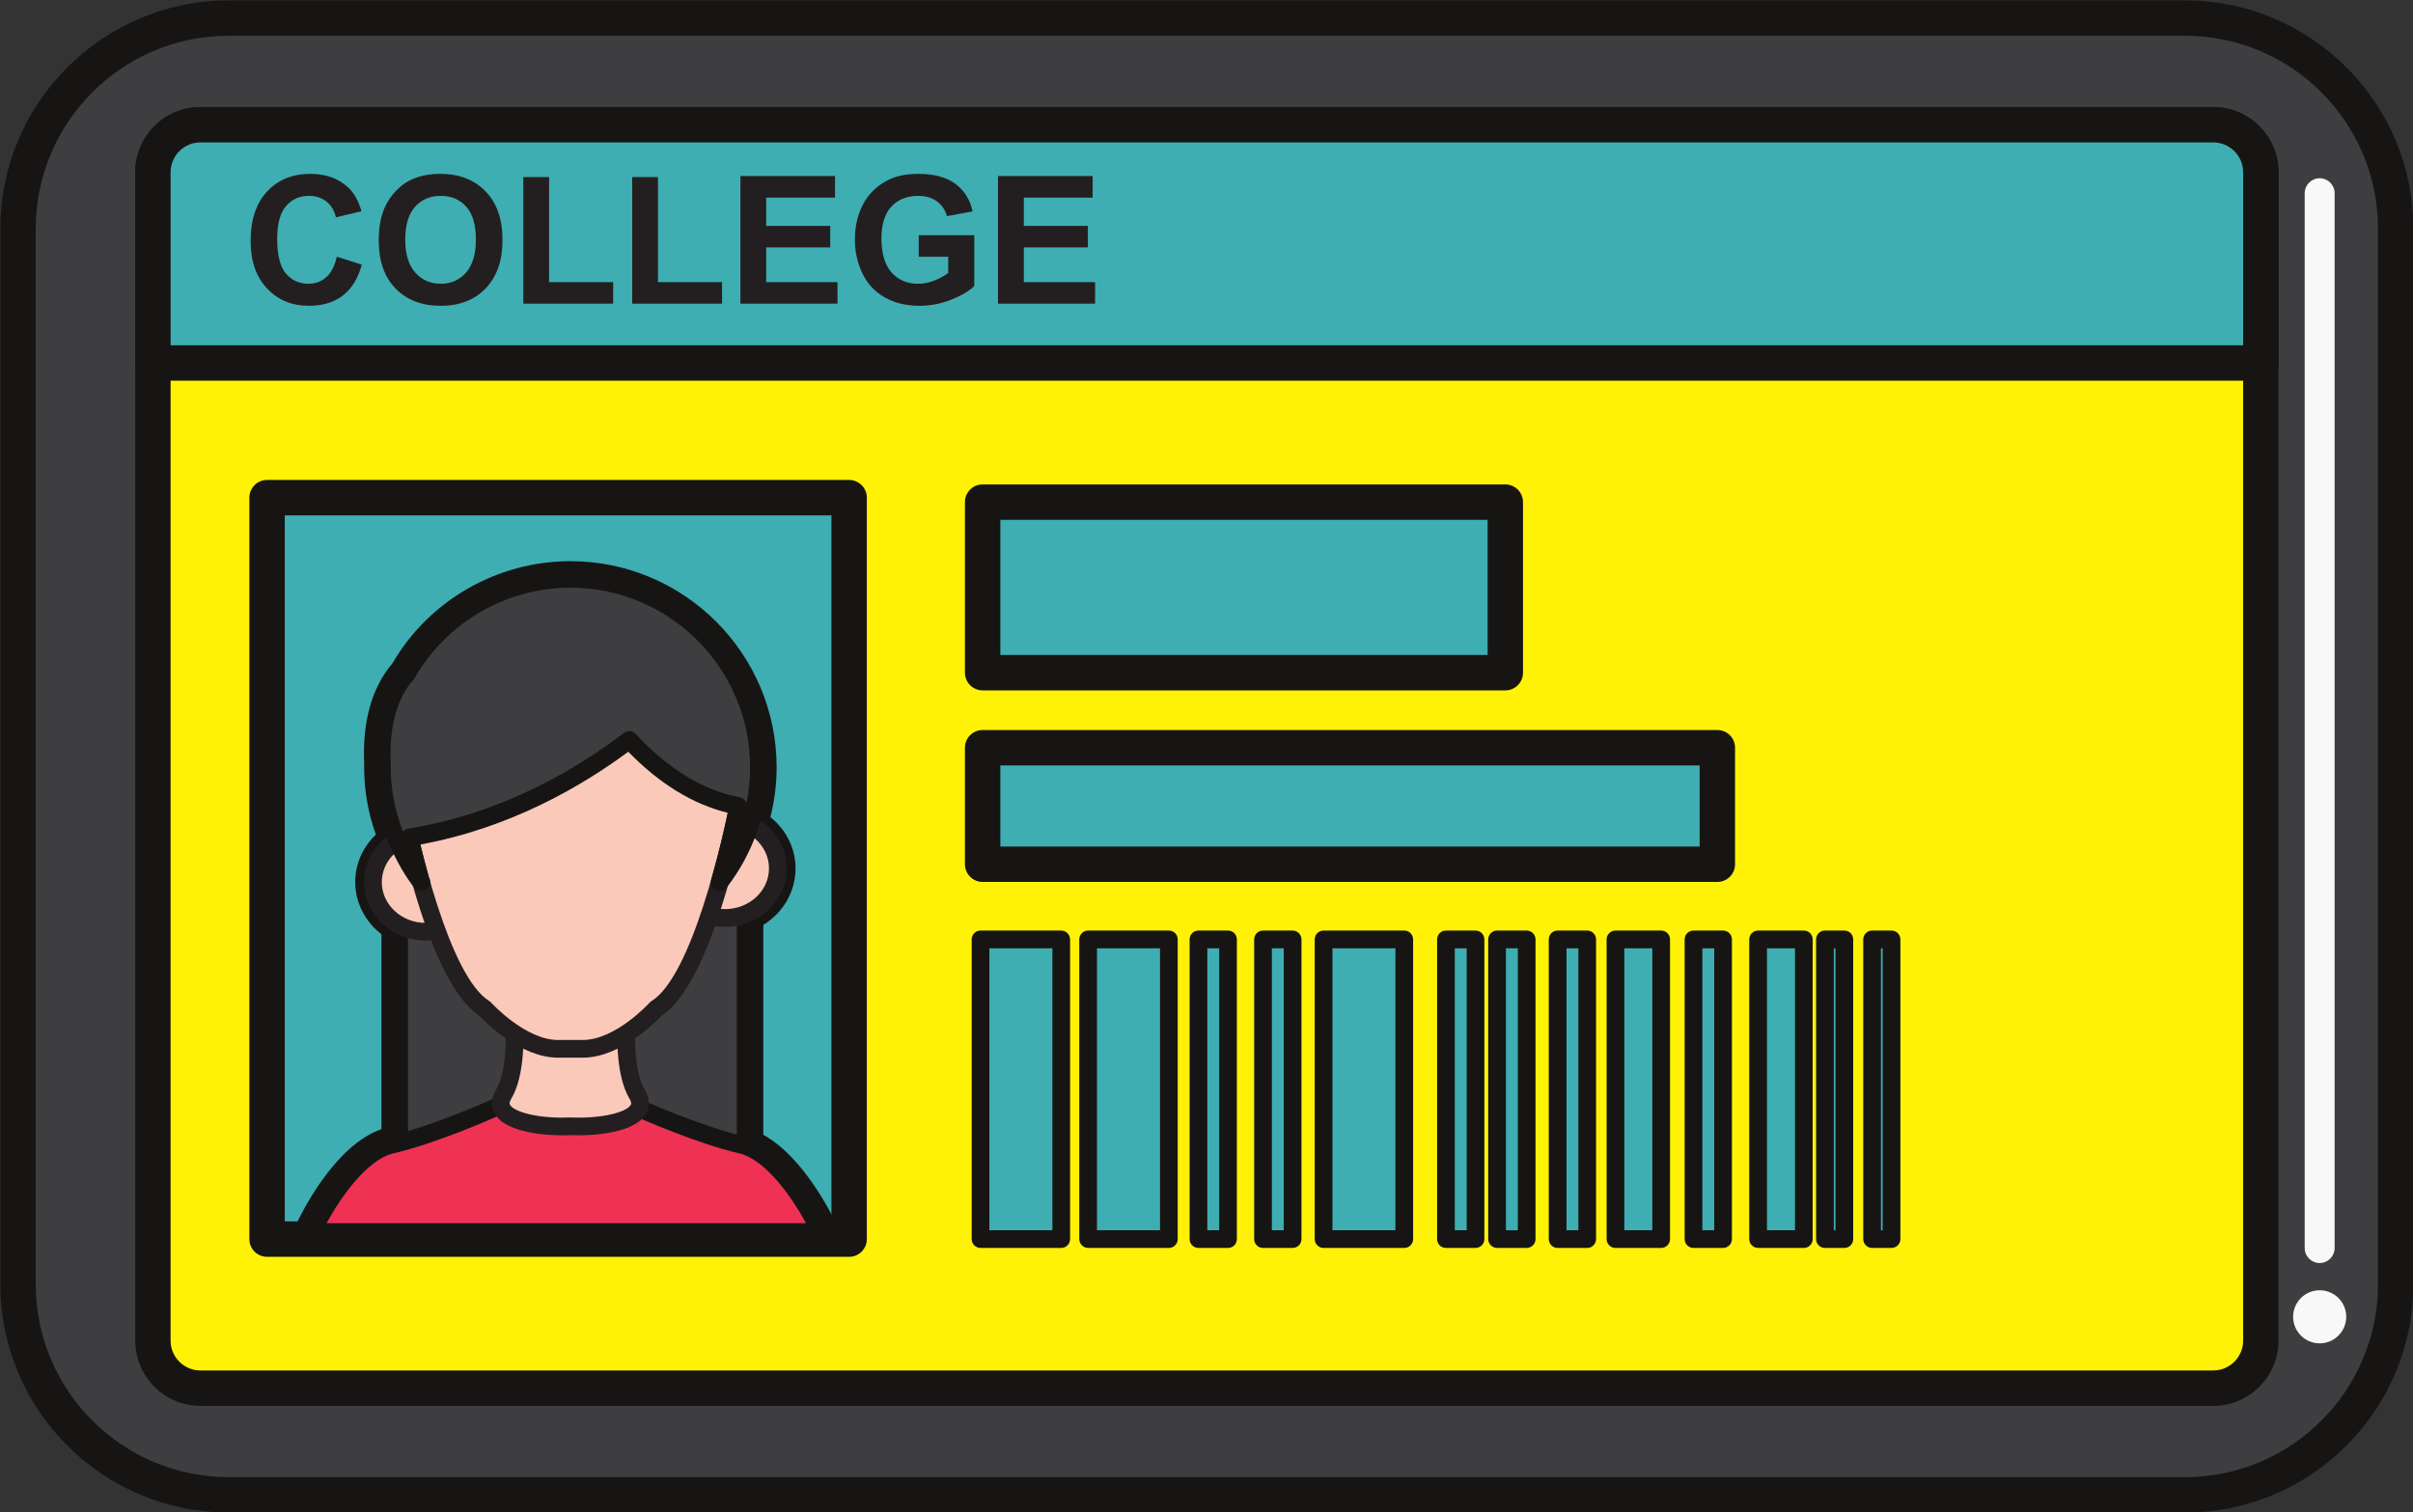
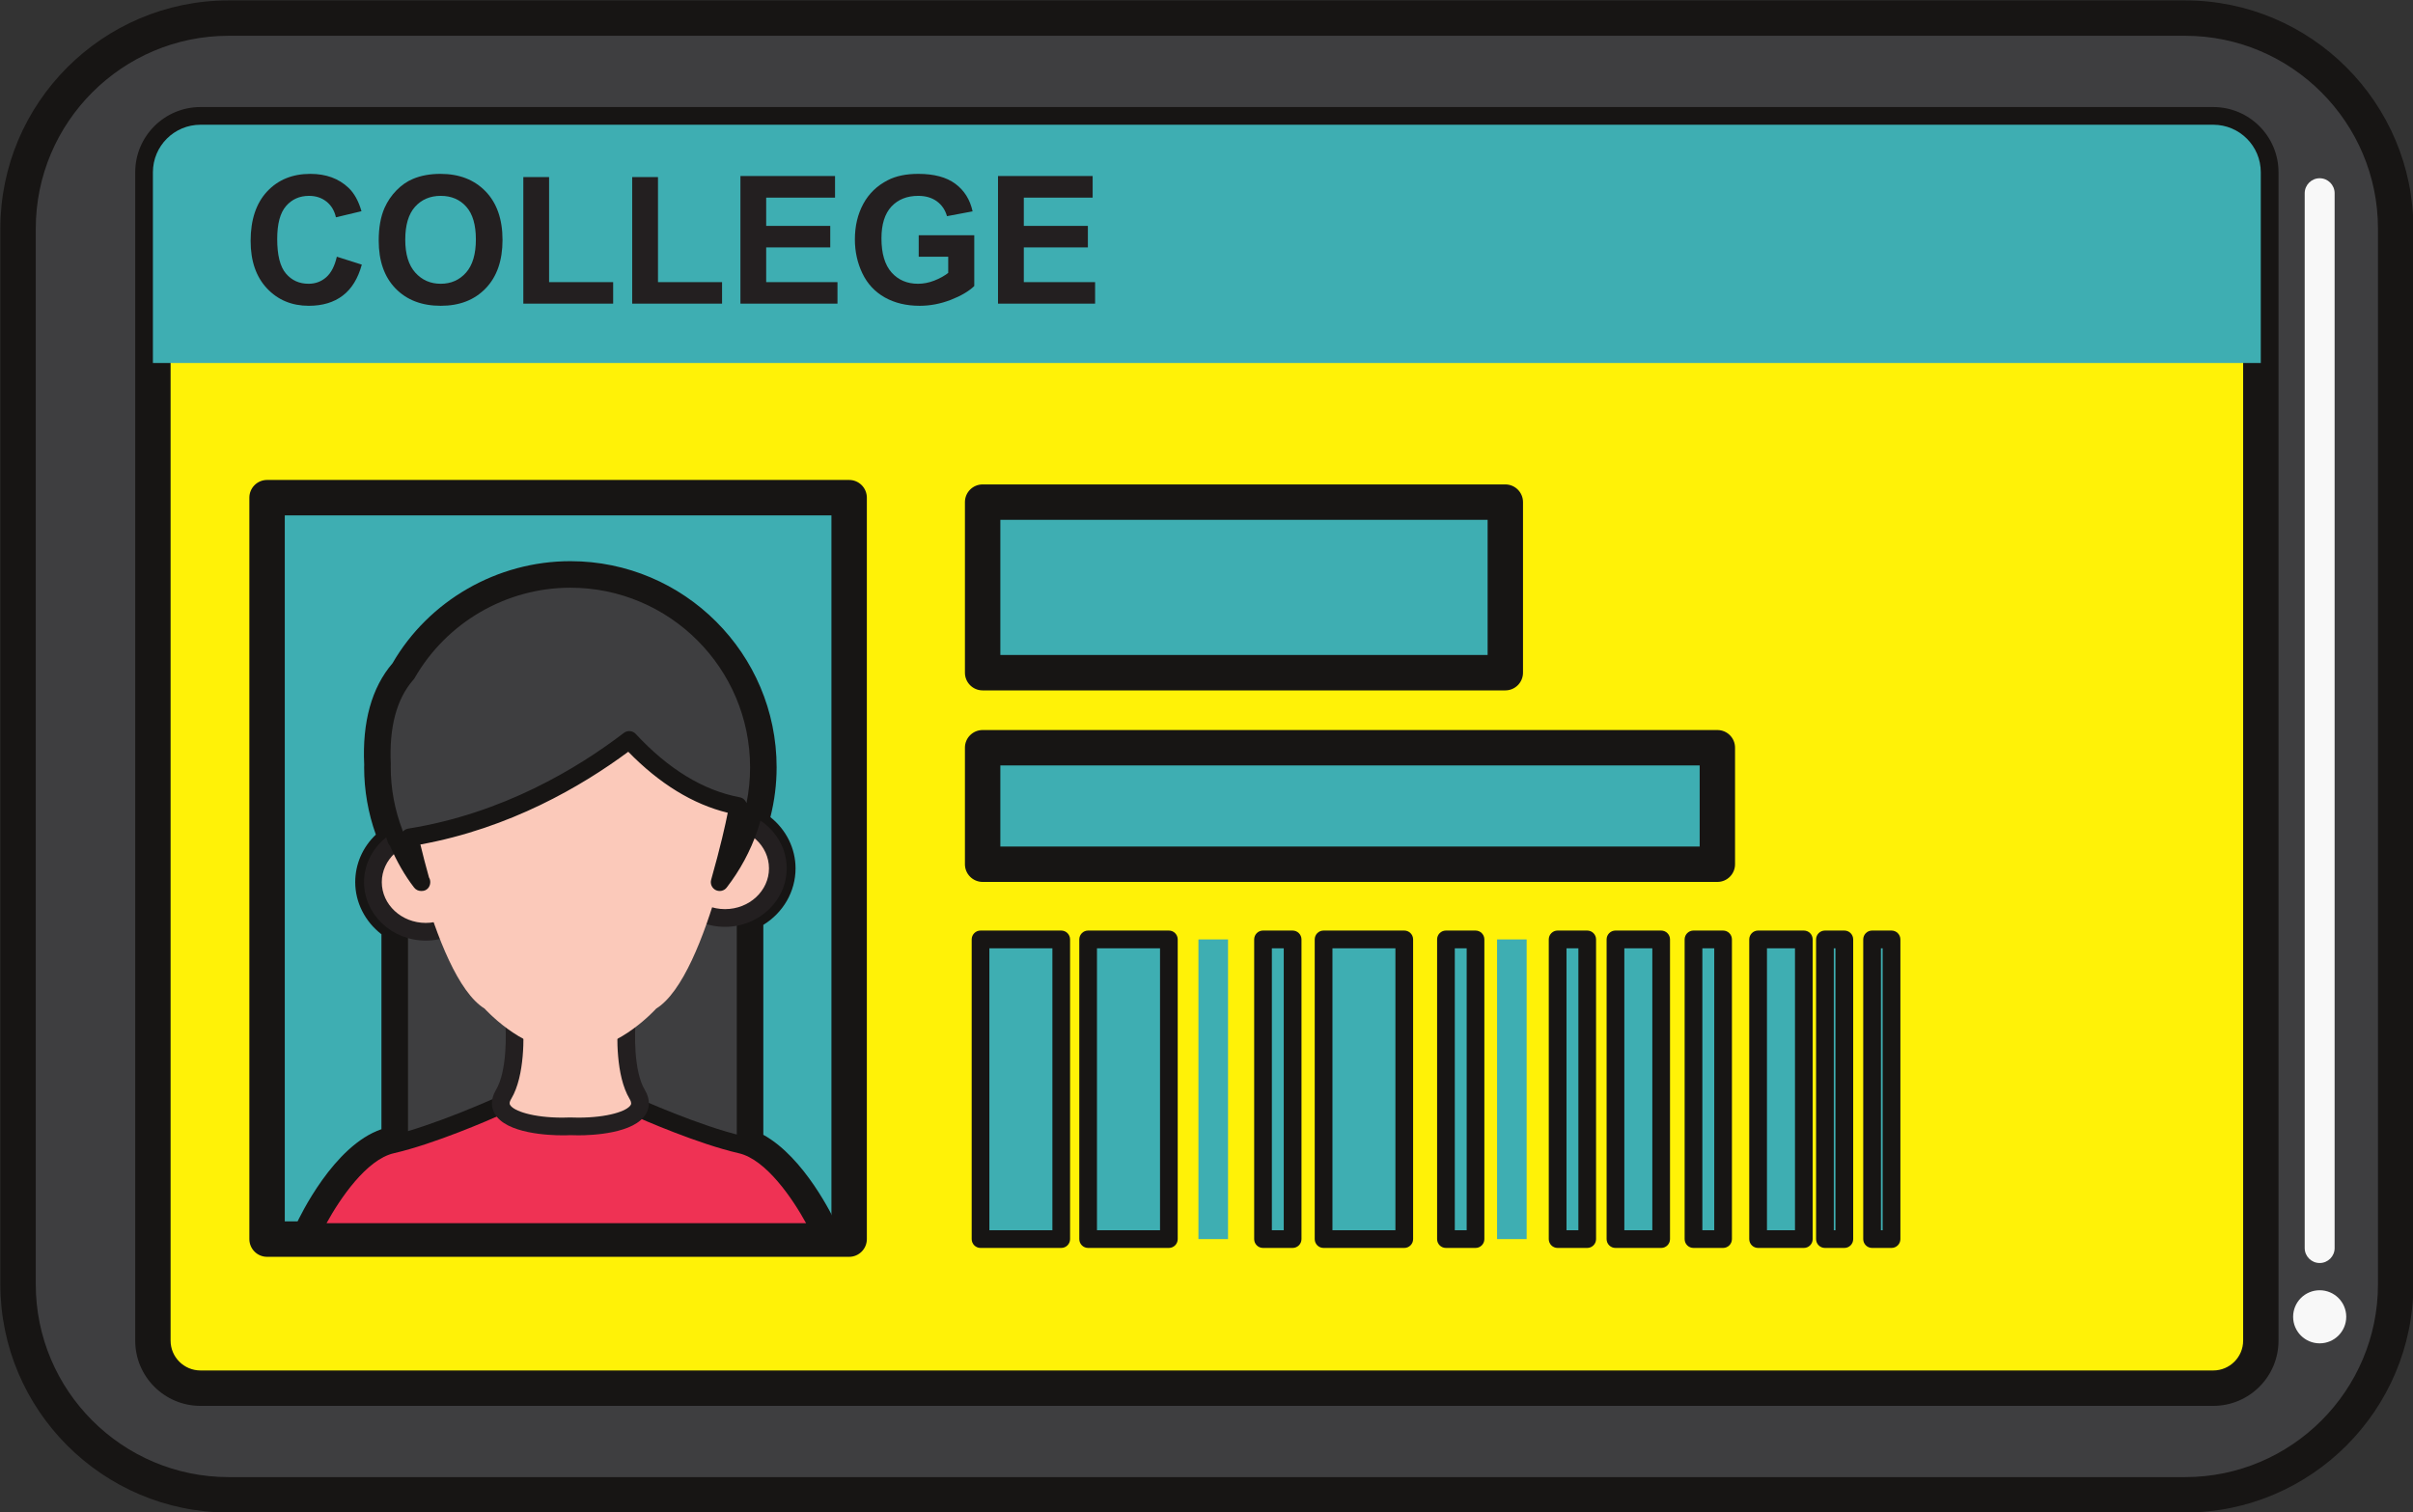
<svg xmlns="http://www.w3.org/2000/svg" height="167.0" preserveAspectRatio="xMidYMid meet" version="1.0" viewBox="164.4 214.1 266.4 167.0" width="266.4" zoomAndPan="magnify">
  <rect x="164.4" y="214.1" width="266.4" height="167.0" fill="#333333" stroke="none" />
  <g>
    <g id="change1_1">
      <path d="M 428.891 355.926 C 428.891 368.77 418.484 379.18 405.637 379.18 L 189.648 379.18 C 176.805 379.18 166.391 368.77 166.391 355.926 L 166.391 239.355 C 166.391 226.504 176.805 216.098 189.648 216.098 L 405.637 216.098 C 418.484 216.098 428.891 226.504 428.891 239.355 L 428.891 355.926" fill="#3e3e40" />
    </g>
    <g id="change2_1">
      <path d="M 189.648 218.051 C 177.898 218.051 168.348 227.609 168.348 239.355 L 168.348 355.926 C 168.348 367.672 177.898 377.227 189.648 377.227 L 405.637 377.227 C 417.383 377.227 426.934 367.672 426.934 355.926 L 426.934 239.355 C 426.934 227.609 417.383 218.051 405.637 218.051 Z M 405.637 381.137 L 189.648 381.137 C 175.746 381.137 164.438 369.824 164.438 355.926 L 164.438 239.355 C 164.438 225.457 175.746 214.145 189.648 214.145 L 405.637 214.145 C 419.535 214.145 430.844 225.457 430.844 239.355 L 430.844 355.926 C 430.844 369.824 419.535 381.137 405.637 381.137" fill="#171514" />
    </g>
    <g id="change3_1">
      <path d="M 413.996 362.156 C 413.996 365.051 411.648 367.402 408.75 367.402 L 186.531 367.402 C 183.633 367.402 181.281 365.051 181.281 362.156 L 181.281 233.121 C 181.281 230.227 183.633 227.875 186.531 227.875 L 408.75 227.875 C 411.648 227.875 413.996 230.227 413.996 233.121 L 413.996 362.156" fill="#fff207" />
    </g>
    <g id="change2_2">
      <path d="M 186.531 229.828 C 184.715 229.828 183.234 231.305 183.234 233.121 L 183.234 362.156 C 183.234 363.973 184.715 365.449 186.531 365.449 L 408.75 365.449 C 410.566 365.449 412.047 363.973 412.047 362.156 L 412.047 233.121 C 412.047 231.305 410.566 229.828 408.75 229.828 Z M 408.75 369.359 L 186.531 369.359 C 182.559 369.359 179.328 366.129 179.328 362.156 L 179.328 233.121 C 179.328 229.152 182.559 225.922 186.531 225.922 L 408.75 225.922 C 412.723 225.922 415.953 229.152 415.953 233.121 L 415.953 362.156 C 415.953 366.129 412.723 369.359 408.75 369.359" fill="#171514" />
    </g>
    <g id="change4_1">
      <path d="M 272.883 288.387 L 330.59 288.387 L 330.59 269.555 L 272.883 269.555 L 272.883 288.387" fill="#3eaeb2" />
    </g>
    <g id="change2_3">
      <path d="M 274.84 286.434 L 328.637 286.434 L 328.637 271.504 L 274.84 271.504 Z M 330.59 290.344 L 272.883 290.344 C 271.805 290.344 270.93 289.469 270.93 288.387 L 270.93 269.555 C 270.93 268.473 271.805 267.598 272.883 267.598 L 330.59 267.598 C 331.668 267.598 332.543 268.473 332.543 269.555 L 332.543 288.387 C 332.543 289.469 331.668 290.344 330.59 290.344" fill="#171514" />
    </g>
    <g id="change4_2">
      <path d="M 272.883 309.539 L 354.004 309.539 L 354.004 296.672 L 272.883 296.672 L 272.883 309.539" fill="#3eaeb2" />
    </g>
    <g id="change2_4">
      <path d="M 274.84 307.59 L 352.047 307.59 L 352.047 298.629 L 274.84 298.629 Z M 354.004 311.496 L 272.883 311.496 C 271.805 311.496 270.93 310.621 270.93 309.539 L 270.93 296.672 C 270.93 295.594 271.805 294.723 272.883 294.723 L 354.004 294.723 C 355.082 294.723 355.953 295.594 355.953 296.672 L 355.953 309.539 C 355.953 310.621 355.082 311.496 354.004 311.496" fill="#171514" />
    </g>
    <g id="change4_3">
      <path d="M 281.562 350.941 L 272.652 350.941 L 272.652 317.848 L 281.562 317.848 L 281.562 350.941" fill="#3eaeb2" />
    </g>
    <g id="change2_5">
      <path d="M 273.629 349.965 L 280.586 349.965 L 280.586 318.824 L 273.629 318.824 Z M 281.562 351.918 L 272.652 351.918 C 272.113 351.918 271.676 351.48 271.676 350.941 L 271.676 317.848 C 271.676 317.305 272.113 316.867 272.652 316.867 L 281.562 316.867 C 282.102 316.867 282.539 317.305 282.539 317.848 L 282.539 350.941 C 282.539 351.48 282.102 351.918 281.562 351.918" fill="#171514" />
    </g>
    <g id="change4_4">
      <path d="M 293.445 350.941 L 284.531 350.941 L 284.531 317.848 L 293.445 317.848 L 293.445 350.941" fill="#3eaeb2" />
    </g>
    <g id="change2_6">
      <path d="M 285.508 349.965 L 292.469 349.965 L 292.469 318.824 L 285.508 318.824 Z M 293.445 351.918 L 284.531 351.918 C 283.992 351.918 283.555 351.48 283.555 350.941 L 283.555 317.848 C 283.555 317.305 283.992 316.867 284.531 316.867 L 293.445 316.867 C 293.984 316.867 294.422 317.305 294.422 317.848 L 294.422 350.941 C 294.422 351.48 293.984 351.918 293.445 351.918" fill="#171514" />
    </g>
    <g id="change4_5">
      <path d="M 319.434 350.941 L 310.523 350.941 L 310.523 317.848 L 319.434 317.848 L 319.434 350.941" fill="#3eaeb2" />
    </g>
    <g id="change2_7">
      <path d="M 311.504 349.965 L 318.457 349.965 L 318.457 318.824 L 311.504 318.824 Z M 319.434 351.918 L 310.523 351.918 C 309.984 351.918 309.547 351.48 309.547 350.941 L 309.547 317.848 C 309.547 317.305 309.984 316.867 310.523 316.867 L 319.434 316.867 C 319.973 316.867 320.41 317.305 320.41 317.848 L 320.41 350.941 C 320.41 351.48 319.973 351.918 319.434 351.918" fill="#171514" />
    </g>
    <g id="change4_6">
      <path d="M 299.977 350.941 L 296.711 350.941 L 296.711 317.848 L 299.977 317.848 L 299.977 350.941" fill="#3eaeb2" />
    </g>
    <g id="change2_8">
-       <path d="M 297.691 349.965 L 299 349.965 L 299 318.824 L 297.691 318.824 Z M 299.977 351.918 L 296.711 351.918 C 296.172 351.918 295.734 351.48 295.734 350.941 L 295.734 317.848 C 295.734 317.305 296.172 316.867 296.711 316.867 L 299.977 316.867 C 300.52 316.867 300.953 317.305 300.953 317.848 L 300.953 350.941 C 300.953 351.48 300.52 351.918 299.977 351.918" fill="#171514" />
-     </g>
+       </g>
    <g id="change4_7">
      <path d="M 307.105 350.941 L 303.84 350.941 L 303.84 317.848 L 307.105 317.848 L 307.105 350.941" fill="#3eaeb2" />
    </g>
    <g id="change2_9">
      <path d="M 304.816 349.965 L 306.129 349.965 L 306.129 318.824 L 304.816 318.824 Z M 307.105 351.918 L 303.84 351.918 C 303.301 351.918 302.863 351.48 302.863 350.941 L 302.863 317.848 C 302.863 317.305 303.301 316.867 303.84 316.867 L 307.105 316.867 C 307.645 316.867 308.086 317.305 308.086 317.848 L 308.086 350.941 C 308.086 351.48 307.645 351.918 307.105 351.918" fill="#171514" />
    </g>
    <g id="change4_8">
      <path d="M 332.945 350.941 L 329.68 350.941 L 329.68 317.848 L 332.945 317.848 L 332.945 350.941" fill="#3eaeb2" />
    </g>
    <g id="change2_10">
-       <path d="M 330.656 349.965 L 331.973 349.965 L 331.973 318.824 L 330.656 318.824 Z M 332.945 351.918 L 329.68 351.918 C 329.141 351.918 328.703 351.48 328.703 350.941 L 328.703 317.848 C 328.703 317.305 329.141 316.867 329.68 316.867 L 332.945 316.867 C 333.484 316.867 333.926 317.305 333.926 317.848 L 333.926 350.941 C 333.926 351.48 333.484 351.918 332.945 351.918" fill="#171514" />
-     </g>
+       </g>
    <g id="change4_9">
      <path d="M 327.301 350.941 L 324.035 350.941 L 324.035 317.848 L 327.301 317.848 L 327.301 350.941" fill="#3eaeb2" />
    </g>
    <g id="change2_11">
      <path d="M 325.012 349.965 L 326.324 349.965 L 326.324 318.824 L 325.012 318.824 Z M 327.301 351.918 L 324.035 351.918 C 323.492 351.918 323.059 351.48 323.059 350.941 L 323.059 317.848 C 323.059 317.305 323.492 316.867 324.035 316.867 L 327.301 316.867 C 327.84 316.867 328.277 317.305 328.277 317.848 L 328.277 350.941 C 328.277 351.48 327.84 351.918 327.301 351.918" fill="#171514" />
    </g>
    <g id="change4_10">
      <path d="M 339.629 350.941 L 336.363 350.941 L 336.363 317.848 L 339.629 317.848 L 339.629 350.941" fill="#3eaeb2" />
    </g>
    <g id="change2_12">
      <path d="M 337.344 349.965 L 338.656 349.965 L 338.656 318.824 L 337.344 318.824 Z M 339.629 351.918 L 336.363 351.918 C 335.824 351.918 335.387 351.48 335.387 350.941 L 335.387 317.848 C 335.387 317.305 335.824 316.867 336.363 316.867 L 339.629 316.867 C 340.172 316.867 340.609 317.305 340.609 317.848 L 340.609 350.941 C 340.609 351.48 340.172 351.918 339.629 351.918" fill="#171514" />
    </g>
    <g id="change4_11">
      <path d="M 354.633 350.941 L 351.363 350.941 L 351.363 317.848 L 354.633 317.848 L 354.633 350.941" fill="#3eaeb2" />
    </g>
    <g id="change2_13">
      <path d="M 352.344 349.965 L 353.656 349.965 L 353.656 318.824 L 352.344 318.824 Z M 354.633 351.918 L 351.363 351.918 C 350.824 351.918 350.387 351.48 350.387 350.941 L 350.387 317.848 C 350.387 317.305 350.824 316.867 351.363 316.867 L 354.633 316.867 C 355.172 316.867 355.609 317.305 355.609 317.848 L 355.609 350.941 C 355.609 351.48 355.172 351.918 354.633 351.918" fill="#171514" />
    </g>
    <g id="change4_12">
      <path d="M 368.02 350.941 L 365.879 350.941 L 365.879 317.848 L 368.02 317.848 L 368.02 350.941" fill="#3eaeb2" />
    </g>
    <g id="change2_14">
      <path d="M 366.855 349.965 L 367.039 349.965 L 367.039 318.824 L 366.855 318.824 Z M 368.02 351.918 L 365.879 351.918 C 365.336 351.918 364.898 351.48 364.898 350.941 L 364.898 317.848 C 364.898 317.305 365.336 316.867 365.879 316.867 L 368.02 316.867 C 368.562 316.867 368.996 317.305 368.996 317.848 L 368.996 350.941 C 368.996 351.48 368.562 351.918 368.02 351.918" fill="#171514" />
    </g>
    <g id="change4_13">
      <path d="M 373.227 350.941 L 371.082 350.941 L 371.082 317.848 L 373.227 317.848 L 373.227 350.941" fill="#3eaeb2" />
    </g>
    <g id="change2_15">
      <path d="M 372.059 349.965 L 372.25 349.965 L 372.25 318.824 L 372.059 318.824 Z M 373.227 351.918 L 371.082 351.918 C 370.543 351.918 370.105 351.48 370.105 350.941 L 370.105 317.848 C 370.105 317.305 370.543 316.867 371.082 316.867 L 373.227 316.867 C 373.766 316.867 374.207 317.305 374.207 317.848 L 374.207 350.941 C 374.207 351.48 373.766 351.918 373.227 351.918" fill="#171514" />
    </g>
    <g id="change4_14">
-       <path d="M 347.797 350.941 L 342.75 350.941 L 342.75 317.848 L 347.797 317.848 L 347.797 350.941" fill="#3eaeb2" />
+       <path d="M 347.797 350.941 L 342.75 350.941 L 342.75 317.848 L 347.797 317.848 " fill="#3eaeb2" />
    </g>
    <g id="change2_16">
      <path d="M 343.73 349.965 L 346.82 349.965 L 346.82 318.824 L 343.73 318.824 Z M 347.797 351.918 L 342.75 351.918 C 342.211 351.918 341.773 351.48 341.773 350.941 L 341.773 317.848 C 341.773 317.305 342.211 316.867 342.75 316.867 L 347.797 316.867 C 348.336 316.867 348.773 317.305 348.773 317.848 L 348.773 350.941 C 348.773 351.48 348.336 351.918 347.797 351.918" fill="#171514" />
    </g>
    <g id="change4_15">
      <path d="M 363.547 350.941 L 358.496 350.941 L 358.496 317.848 L 363.547 317.848 L 363.547 350.941" fill="#3eaeb2" />
    </g>
    <g id="change2_17">
      <path d="M 359.477 349.965 L 362.57 349.965 L 362.57 318.824 L 359.477 318.824 Z M 363.547 351.918 L 358.496 351.918 C 357.957 351.918 357.52 351.48 357.52 350.941 L 357.52 317.848 C 357.52 317.305 357.957 316.867 358.496 316.867 L 363.547 316.867 C 364.09 316.867 364.523 317.305 364.523 317.848 L 364.523 350.941 C 364.523 351.48 364.09 351.918 363.547 351.918" fill="#171514" />
    </g>
    <g id="change4_16">
      <path d="M 258.148 350.941 L 193.883 350.941 L 193.883 269.062 L 258.148 269.062 L 258.148 350.941" fill="#3eaeb2" />
    </g>
    <g id="change2_18">
      <path d="M 195.84 348.984 L 256.191 348.984 L 256.191 271.016 L 195.84 271.016 Z M 258.148 352.898 L 193.883 352.898 C 192.805 352.898 191.93 352.02 191.93 350.941 L 191.93 269.062 C 191.93 267.98 192.805 267.105 193.883 267.105 L 258.148 267.105 C 259.227 267.105 260.102 267.98 260.102 269.062 L 260.102 350.941 C 260.102 352.02 259.227 352.898 258.148 352.898" fill="#171514" />
    </g>
    <g id="change1_2">
      <path d="M 246.719 340.68 L 246.719 315.047 C 248.809 314.211 250.277 312.266 250.277 310 C 250.277 307.91 249.012 306.113 247.176 305.191 C 247.82 303.188 248.188 301.059 248.188 298.844 C 248.188 287.34 238.871 278.027 227.371 278.027 C 219.637 278.027 212.902 282.246 209.316 288.516 C 209.312 288.52 209.305 288.52 209.301 288.523 C 206.914 291.242 206.398 295.09 206.57 298.555 C 206.57 298.652 206.555 298.742 206.555 298.844 C 206.555 301.43 207.062 303.883 207.934 306.168 C 208.062 306.566 208.145 306.82 208.145 306.82 C 208.172 306.812 208.191 306.805 208.219 306.805 C 208.23 306.844 208.254 306.875 208.27 306.914 C 206.648 307.887 205.57 309.578 205.57 311.52 C 205.57 313.535 206.742 315.277 208.469 316.23 L 208.469 340.305 C 208.191 340.379 207.918 340.445 207.652 340.512 C 202.789 341.633 198.859 350.16 198.859 350.16 L 254.984 350.16 C 254.984 350.16 251.336 342.27 246.719 340.68" fill="#3e3e40" />
    </g>
    <g id="change2_19">
      <path d="M 202.16 348.203 L 251.688 348.203 C 250.27 345.922 248.188 343.25 246.086 342.527 C 245.293 342.258 244.766 341.516 244.766 340.68 L 244.766 315.047 C 244.766 314.246 245.254 313.527 245.996 313.23 C 247.406 312.668 248.32 311.398 248.32 310 C 248.32 308.738 247.547 307.562 246.301 306.938 C 245.438 306.508 245.023 305.512 245.316 304.594 C 245.926 302.703 246.234 300.77 246.234 298.844 C 246.234 288.441 237.773 279.98 227.371 279.98 C 220.637 279.98 214.371 283.625 211.012 289.484 C 210.934 289.621 210.836 289.75 210.727 289.867 C 209.074 291.777 208.336 294.668 208.52 298.457 C 208.523 298.539 208.52 298.762 208.512 298.836 C 208.508 301.062 208.93 303.293 209.762 305.469 L 209.844 305.715 C 209.91 305.816 209.973 305.93 210.02 306.047 C 210.398 306.941 210.109 308.086 209.277 308.59 C 208.18 309.246 207.523 310.348 207.523 311.52 C 207.523 312.746 208.23 313.867 209.41 314.52 C 210.035 314.863 210.422 315.516 210.422 316.23 L 210.422 340.305 C 210.422 341.195 209.824 341.977 208.965 342.199 C 208.668 342.273 208.375 342.348 208.094 342.414 C 205.902 342.918 203.656 345.797 202.16 348.203 Z M 254.984 352.113 L 198.859 352.113 C 198.195 352.113 197.574 351.773 197.215 351.215 C 196.859 350.648 196.809 349.945 197.086 349.34 C 197.512 348.422 201.246 340.605 206.512 338.805 L 206.512 317.277 C 204.703 315.875 203.617 313.762 203.617 311.52 C 203.617 309.52 204.445 307.652 205.895 306.273 C 205.047 303.906 204.602 301.371 204.602 298.844 C 204.602 298.797 204.609 298.605 204.609 298.562 C 204.383 293.844 205.43 290.039 207.734 287.348 C 211.734 280.434 219.273 276.074 227.371 276.074 C 239.926 276.074 250.141 286.285 250.141 298.844 C 250.141 300.684 249.91 302.527 249.453 304.34 C 251.195 305.734 252.23 307.793 252.23 310 C 252.23 312.559 250.871 314.891 248.672 316.242 L 248.672 339.422 C 253.227 341.93 256.383 348.527 256.758 349.336 C 257.039 349.941 256.988 350.648 256.633 351.215 C 256.27 351.773 255.652 352.113 254.984 352.113" fill="#171514" />
    </g>
    <g id="change1_3">
      <path d="M 246.719 343.137 L 208.469 343.137 L 208.469 292.551 L 246.719 292.551 L 246.719 343.137" fill="#3e3e40" />
    </g>
    <g id="change2_20">
      <path d="M 209.445 342.156 L 245.742 342.156 L 245.742 293.531 L 209.445 293.531 Z M 246.719 344.113 L 208.469 344.113 C 207.93 344.113 207.492 343.676 207.492 343.137 L 207.492 292.551 C 207.492 292.012 207.93 291.574 208.469 291.574 L 246.719 291.574 C 247.258 291.574 247.695 292.012 247.695 292.551 L 247.695 343.137 C 247.695 343.676 247.258 344.113 246.719 344.113" fill="#171514" />
    </g>
    <g id="change5_1">
      <path d="M 217.23 311.52 C 217.23 314.543 214.617 317 211.402 317 C 208.18 317 205.57 314.543 205.57 311.52 C 205.57 308.496 208.18 306.043 211.402 306.043 C 214.617 306.043 217.23 308.496 217.23 311.52" fill="#fbc9ba" />
    </g>
    <g id="change6_1">
      <path d="M 211.402 307.02 C 208.727 307.02 206.551 309.043 206.551 311.52 C 206.551 314 208.727 316.023 211.402 316.023 C 214.074 316.023 216.25 314 216.25 311.52 C 216.25 309.043 214.074 307.02 211.402 307.02 Z M 211.402 317.977 C 207.645 317.977 204.594 315.082 204.594 311.52 C 204.594 307.961 207.645 305.066 211.402 305.066 C 215.152 305.066 218.207 307.961 218.207 311.52 C 218.207 315.082 215.152 317.977 211.402 317.977" fill="#231f20" />
    </g>
    <g id="change5_2">
      <path d="M 250.277 310 C 250.277 313.027 247.664 315.477 244.445 315.477 C 241.23 315.477 238.617 313.027 238.617 310 C 238.617 306.977 241.23 304.523 244.445 304.523 C 247.664 304.523 250.277 306.977 250.277 310" fill="#fbc9ba" />
    </g>
    <g id="change6_2">
      <path d="M 244.445 305.5 C 241.77 305.5 239.594 307.52 239.594 310 C 239.594 312.484 241.77 314.5 244.445 314.5 C 247.121 314.5 249.297 312.484 249.297 310 C 249.297 307.52 247.121 305.5 244.445 305.5 Z M 244.445 316.457 C 240.695 316.457 237.641 313.562 237.641 310 C 237.641 306.441 240.695 303.547 244.445 303.547 C 248.199 303.547 251.254 306.441 251.254 310 C 251.254 313.562 248.199 316.457 244.445 316.457" fill="#231f20" />
    </g>
    <g id="change7_1">
      <path d="M 246.191 340.512 C 241.324 339.391 234.406 336.262 234.406 336.262 L 219.441 336.262 C 219.441 336.262 212.52 339.391 207.652 340.512 C 202.789 341.633 198.859 350.16 198.859 350.16 L 254.984 350.16 C 254.984 350.16 251.059 341.633 246.191 340.512" fill="#ef3254" />
    </g>
    <g id="change2_21">
      <path d="M 200.453 349.18 L 253.391 349.18 C 251.902 346.465 248.977 342.156 245.973 341.461 C 241.469 340.426 235.375 337.762 234.195 337.234 L 219.648 337.234 C 218.469 337.762 212.379 340.426 207.871 341.461 C 204.863 342.156 201.941 346.469 200.453 349.18 Z M 254.984 351.137 L 198.859 351.137 C 198.527 351.137 198.219 350.969 198.039 350.688 C 197.859 350.402 197.836 350.055 197.977 349.75 C 198.145 349.383 202.164 340.777 207.434 339.555 C 212.148 338.473 218.969 335.402 219.039 335.367 C 219.164 335.312 219.301 335.285 219.441 335.285 L 234.406 335.285 C 234.547 335.285 234.684 335.312 234.809 335.367 C 234.879 335.402 241.699 338.473 246.41 339.555 C 251.684 340.777 255.703 349.383 255.871 349.75 C 256.012 350.055 255.988 350.402 255.809 350.688 C 255.629 350.969 255.316 351.137 254.984 351.137" fill="#171514" />
    </g>
    <g id="change5_3">
      <path d="M 234.742 334.949 C 233.078 332.172 233.613 326.586 233.613 326.586 L 228.883 321.355 C 228.883 321.355 228.129 323.68 227.371 326.605 C 226.617 323.68 225.863 321.355 225.863 321.355 L 221.133 326.586 C 221.133 326.586 221.668 332.172 220 334.949 C 218.355 337.703 223.504 338.656 227.371 338.484 C 231.246 338.656 236.395 337.703 234.742 334.949" fill="#fbc9ba" />
    </g>
    <g id="change6_3">
      <path d="M 227.328 337.508 C 227.691 337.52 227.973 337.527 228.258 337.527 C 231.492 337.527 233.648 336.805 234.035 336.121 C 234.07 336.059 234.168 335.887 233.906 335.453 C 232.363 332.875 232.516 328.359 232.609 326.934 L 229.312 323.281 C 229.035 324.215 228.676 325.465 228.316 326.848 C 228.207 327.281 227.816 327.582 227.371 327.582 C 226.926 327.582 226.535 327.281 226.426 326.848 C 226.07 325.465 225.711 324.215 225.434 323.289 L 222.141 326.934 C 222.23 328.359 222.383 332.875 220.84 335.453 C 220.578 335.887 220.676 336.059 220.715 336.121 C 221.102 336.801 223.258 337.527 226.488 337.527 C 226.773 337.527 227.055 337.52 227.328 337.508 Z M 228.262 339.48 C 228.262 339.48 228.262 339.48 228.258 339.48 C 227.945 339.48 227.633 339.477 227.328 339.461 C 227.113 339.477 226.801 339.48 226.488 339.48 C 225.055 339.48 220.273 339.309 219.012 337.082 C 218.695 336.527 218.469 335.617 219.164 334.449 C 220.395 332.395 220.301 328.145 220.16 326.68 C 220.137 326.406 220.227 326.137 220.406 325.934 L 225.137 320.703 C 225.371 320.438 225.73 320.332 226.066 320.398 C 226.41 320.473 226.684 320.723 226.793 321.055 C 226.797 321.066 227.035 321.801 227.371 322.949 C 227.715 321.801 227.949 321.066 227.957 321.055 C 228.062 320.723 228.336 320.473 228.68 320.398 C 229.02 320.332 229.375 320.438 229.605 320.703 L 234.34 325.934 C 234.523 326.137 234.617 326.406 234.59 326.68 C 234.449 328.148 234.355 332.402 235.582 334.449 C 236.281 335.617 236.051 336.527 235.734 337.082 C 234.477 339.309 229.691 339.48 228.262 339.48" fill="#231f20" />
    </g>
    <g id="change5_4">
      <path d="M 228.727 294.977 L 228.727 294.68 C 228.727 294.68 228.211 294.727 227.371 294.816 C 226.535 294.727 226.02 294.68 226.02 294.68 L 226.02 294.977 C 221.145 295.609 211.164 297.324 208.469 301.059 C 208.469 301.059 212.074 321.879 217.902 325.488 C 217.902 325.488 221.914 329.93 226.02 329.93 L 228.73 329.93 C 232.828 329.93 236.844 325.488 236.844 325.488 C 242.672 321.879 246.277 301.059 246.277 301.059 C 243.582 297.324 233.598 295.609 228.727 294.977" fill="#fbc9ba" />
    </g>
    <g id="change6_4">
-       <path d="M 209.508 301.324 C 210.586 307.305 214.055 321.953 218.422 324.656 C 218.496 324.703 218.566 324.766 218.629 324.832 C 218.668 324.875 222.402 328.953 226.02 328.953 L 228.73 328.953 C 232.355 328.953 236.078 324.875 236.117 324.832 C 236.18 324.766 236.25 324.703 236.328 324.656 C 240.695 321.953 244.16 307.305 245.238 301.324 C 243.195 299.012 237.188 297.062 228.602 295.949 C 228.406 295.926 228.234 295.84 228.094 295.727 C 227.914 295.742 227.711 295.762 227.48 295.789 C 227.406 295.797 227.34 295.797 227.266 295.789 C 227.035 295.762 226.828 295.742 226.652 295.727 C 226.516 295.84 226.34 295.926 226.145 295.949 C 217.562 297.062 211.555 299.008 209.508 301.324 Z M 228.73 330.906 L 226.02 330.906 C 221.844 330.906 217.938 326.949 217.273 326.242 C 211.211 322.262 207.656 302.09 207.504 301.227 C 207.461 300.969 207.52 300.699 207.676 300.488 C 210.422 296.688 219.574 294.875 225.23 294.098 C 225.273 294.047 225.312 294 225.359 293.957 C 225.562 293.773 225.832 293.691 226.105 293.707 C 226.105 293.707 226.586 293.746 227.371 293.832 C 228.16 293.746 228.641 293.707 228.641 293.707 C 228.914 293.691 229.188 293.773 229.387 293.957 C 229.434 294 229.477 294.047 229.516 294.098 C 235.172 294.875 244.324 296.688 247.07 300.488 C 247.227 300.699 247.285 300.969 247.242 301.227 C 247.094 302.09 243.535 322.262 237.477 326.242 C 236.812 326.949 232.902 330.906 228.73 330.906" fill="#231f20" />
-     </g>
+       </g>
    <g id="change1_4">
      <path d="M 248.188 298.844 C 248.188 287.34 238.871 278.027 227.371 278.027 C 219.637 278.027 212.902 282.246 209.316 288.516 C 209.312 288.52 209.305 288.52 209.301 288.523 C 206.914 291.242 206.398 295.09 206.57 298.555 C 206.57 298.652 206.555 298.742 206.555 298.844 C 206.555 301.43 207.062 303.883 207.934 306.168 C 208.062 306.566 208.145 306.82 208.145 306.82 C 208.172 306.812 208.191 306.805 208.219 306.805 C 208.922 308.488 209.789 310.09 210.887 311.52 C 210.391 309.758 209.973 308.078 209.621 306.574 C 220.348 304.867 228.891 299.625 233.867 295.816 C 238.445 300.746 242.711 302.512 245.883 303.109 C 245.883 303.109 245.41 306.023 243.855 311.52 C 246.562 308.008 248.188 303.617 248.188 298.844" fill="#3e3e40" />
    </g>
    <g id="change2_22">
      <path d="M 210.008 289.203 C 208.176 291.312 207.348 294.441 207.547 298.508 C 207.547 298.547 207.539 298.727 207.539 298.77 C 207.531 301.18 207.977 303.531 208.848 305.82 L 208.887 305.934 C 209.035 305.758 209.238 305.648 209.465 305.609 C 219.891 303.949 228.168 298.945 233.277 295.039 C 233.676 294.738 234.246 294.781 234.586 295.152 C 238.195 299.043 242.055 301.395 246.062 302.148 C 246.426 302.215 246.707 302.477 246.812 302.805 C 247.078 301.516 247.211 300.188 247.211 298.844 C 247.211 287.902 238.312 279.004 227.371 279.004 C 220.289 279.004 213.695 282.836 210.164 289 C 210.121 289.074 210.066 289.141 210.008 289.203 Z M 210.887 312.496 C 210.594 312.496 210.305 312.363 210.113 312.113 C 209.098 310.797 208.227 309.285 207.457 307.512 C 207.352 307.41 207.27 307.281 207.219 307.129 C 207.219 307.129 207.129 306.871 207.004 306.457 C 206.062 304.004 205.578 301.418 205.578 298.844 C 205.578 298.82 205.586 298.652 205.586 298.633 C 205.367 294.02 206.355 290.426 208.531 287.922 C 212.383 281.234 219.609 277.051 227.371 277.051 C 239.391 277.051 249.164 286.828 249.164 298.844 C 249.164 303.676 247.598 308.266 244.629 312.117 C 244.348 312.488 243.832 312.605 243.414 312.395 C 242.996 312.184 242.785 311.703 242.914 311.254 C 243.945 307.617 244.5 305.109 244.746 303.859 C 240.895 302.918 237.207 300.652 233.762 297.121 C 228.609 300.941 220.688 305.562 210.812 307.363 C 211.09 308.508 211.402 309.734 211.762 311.008 C 211.852 311.156 211.902 311.332 211.902 311.52 C 211.902 312.066 211.508 312.523 210.91 312.496 C 210.902 312.496 210.895 312.496 210.887 312.496" fill="#171514" />
    </g>
    <g id="change4_17">
      <path d="M 408.75 227.875 L 186.531 227.875 C 183.633 227.875 181.281 230.227 181.281 233.121 L 181.281 254.188 L 413.996 254.188 L 413.996 233.121 C 413.996 230.227 411.648 227.875 408.75 227.875" fill="#3eaeb2" />
    </g>
    <g id="change2_23">
-       <path d="M 183.234 252.234 L 412.047 252.234 L 412.047 233.121 C 412.047 231.305 410.566 229.828 408.75 229.828 L 186.531 229.828 C 184.715 229.828 183.234 231.305 183.234 233.121 Z M 413.996 256.145 L 181.281 256.145 C 180.199 256.145 179.328 255.27 179.328 254.188 L 179.328 233.121 C 179.328 229.152 182.559 225.922 186.531 225.922 L 408.75 225.922 C 412.723 225.922 415.953 229.152 415.953 233.121 L 415.953 254.188 C 415.953 255.27 415.078 256.145 413.996 256.145" fill="#171514" />
-     </g>
+       </g>
    <g id="change6_5">
      <path d="M 201.586 242.449 L 204.344 243.324 C 203.922 244.863 203.219 246.004 202.234 246.75 C 201.254 247.496 200.004 247.871 198.492 247.871 C 196.621 247.871 195.082 247.23 193.879 245.953 C 192.676 244.676 192.07 242.93 192.07 240.711 C 192.07 238.367 192.68 236.543 193.891 235.246 C 195.102 233.949 196.691 233.301 198.664 233.301 C 200.391 233.301 201.789 233.812 202.863 234.828 C 203.508 235.434 203.984 236.297 204.309 237.426 L 201.488 238.098 C 201.324 237.367 200.977 236.789 200.449 236.367 C 199.918 235.945 199.277 235.73 198.52 235.73 C 197.477 235.73 196.629 236.105 195.98 236.855 C 195.328 237.605 195.004 238.82 195.004 240.5 C 195.004 242.281 195.324 243.551 195.965 244.305 C 196.605 245.062 197.438 245.438 198.465 245.438 C 199.219 245.438 199.867 245.199 200.414 244.719 C 200.961 244.238 201.352 243.48 201.586 242.449" fill="#231f20" />
    </g>
    <g id="change6_6">
      <path d="M 209.141 240.578 C 209.141 242.172 209.512 243.383 210.246 244.203 C 210.984 245.027 211.918 245.438 213.055 245.438 C 214.188 245.438 215.117 245.031 215.844 244.215 C 216.57 243.398 216.938 242.172 216.938 240.539 C 216.938 238.922 216.582 237.719 215.875 236.926 C 215.164 236.129 214.227 235.73 213.055 235.73 C 211.879 235.73 210.938 236.137 210.219 236.938 C 209.5 237.742 209.141 238.957 209.141 240.578 Z M 206.211 240.672 C 206.211 239.238 206.426 238.031 206.855 237.059 C 207.176 236.34 207.609 235.695 208.164 235.129 C 208.719 234.559 209.328 234.133 209.988 233.859 C 210.863 233.488 211.879 233.301 213.023 233.301 C 215.102 233.301 216.762 233.945 218.008 235.234 C 219.254 236.52 219.879 238.312 219.879 240.605 C 219.879 242.879 219.258 244.66 218.02 245.945 C 216.785 247.23 215.133 247.871 213.062 247.871 C 210.969 247.871 209.301 247.23 208.062 245.953 C 206.828 244.676 206.211 242.914 206.211 240.672" fill="#231f20" />
    </g>
    <g id="change6_7">
      <path d="M 222.176 247.633 L 222.176 233.656 L 225.02 233.656 L 225.02 245.258 L 232.094 245.258 L 232.094 247.633 L 222.176 247.633" fill="#231f20" />
    </g>
    <g id="change6_8">
      <path d="M 234.195 247.633 L 234.195 233.656 L 237.043 233.656 L 237.043 245.258 L 244.117 245.258 L 244.117 247.633 L 234.195 247.633" fill="#231f20" />
    </g>
    <g id="change6_9">
      <path d="M 246.145 247.633 L 246.145 233.539 L 256.59 233.539 L 256.59 235.926 L 248.988 235.926 L 248.988 239.047 L 256.062 239.047 L 256.062 241.422 L 248.988 241.422 L 248.988 245.258 L 256.859 245.258 L 256.859 247.633 L 246.145 247.633" fill="#231f20" />
    </g>
    <g id="change6_10">
      <path d="M 265.828 242.449 L 265.828 240.078 L 271.961 240.078 L 271.961 245.688 C 271.363 246.266 270.5 246.773 269.367 247.215 C 268.238 247.652 267.094 247.871 265.934 247.871 C 264.461 247.871 263.176 247.562 262.078 246.945 C 260.984 246.324 260.16 245.441 259.609 244.289 C 259.059 243.141 258.781 241.891 258.781 240.539 C 258.781 239.07 259.09 237.766 259.703 236.625 C 260.32 235.484 261.223 234.609 262.406 234.004 C 263.309 233.535 264.434 233.301 265.777 233.301 C 267.527 233.301 268.895 233.668 269.879 234.402 C 270.863 235.137 271.496 236.148 271.777 237.441 L 268.949 237.973 C 268.754 237.281 268.379 236.734 267.832 236.332 C 267.281 235.934 266.602 235.73 265.777 235.73 C 264.535 235.73 263.547 236.125 262.812 236.914 C 262.082 237.703 261.715 238.871 261.715 240.422 C 261.715 242.094 262.086 243.348 262.828 244.188 C 263.57 245.02 264.547 245.438 265.75 245.438 C 266.348 245.438 266.945 245.324 267.543 245.09 C 268.145 244.855 268.656 244.57 269.086 244.238 L 269.086 242.449 L 265.828 242.449" fill="#231f20" />
    </g>
    <g id="change6_11">
      <path d="M 274.582 247.633 L 274.582 233.539 L 285.031 233.539 L 285.031 235.926 L 277.43 235.926 L 277.43 239.047 L 284.504 239.047 L 284.504 241.422 L 277.43 241.422 L 277.43 245.258 L 285.301 245.258 L 285.301 247.633 L 274.582 247.633" fill="#231f20" />
    </g>
    <g id="change8_1">
      <path d="M 422.148 351.93 C 422.148 352.844 421.41 353.582 420.496 353.582 C 419.586 353.582 418.844 352.844 418.844 351.93 L 418.844 235.441 C 418.844 234.527 419.586 233.785 420.496 233.785 C 421.41 233.785 422.148 234.527 422.148 235.441 L 422.148 351.93" fill="#f8f8f8" />
    </g>
    <g id="change8_2">
      <path d="M 423.43 359.52 C 423.43 357.902 422.117 356.59 420.496 356.59 C 418.875 356.59 417.566 357.902 417.566 359.52 C 417.566 361.141 418.875 362.453 420.496 362.453 C 422.117 362.453 423.43 361.141 423.43 359.52" fill="#f8f8f8" />
    </g>
  </g>
</svg>